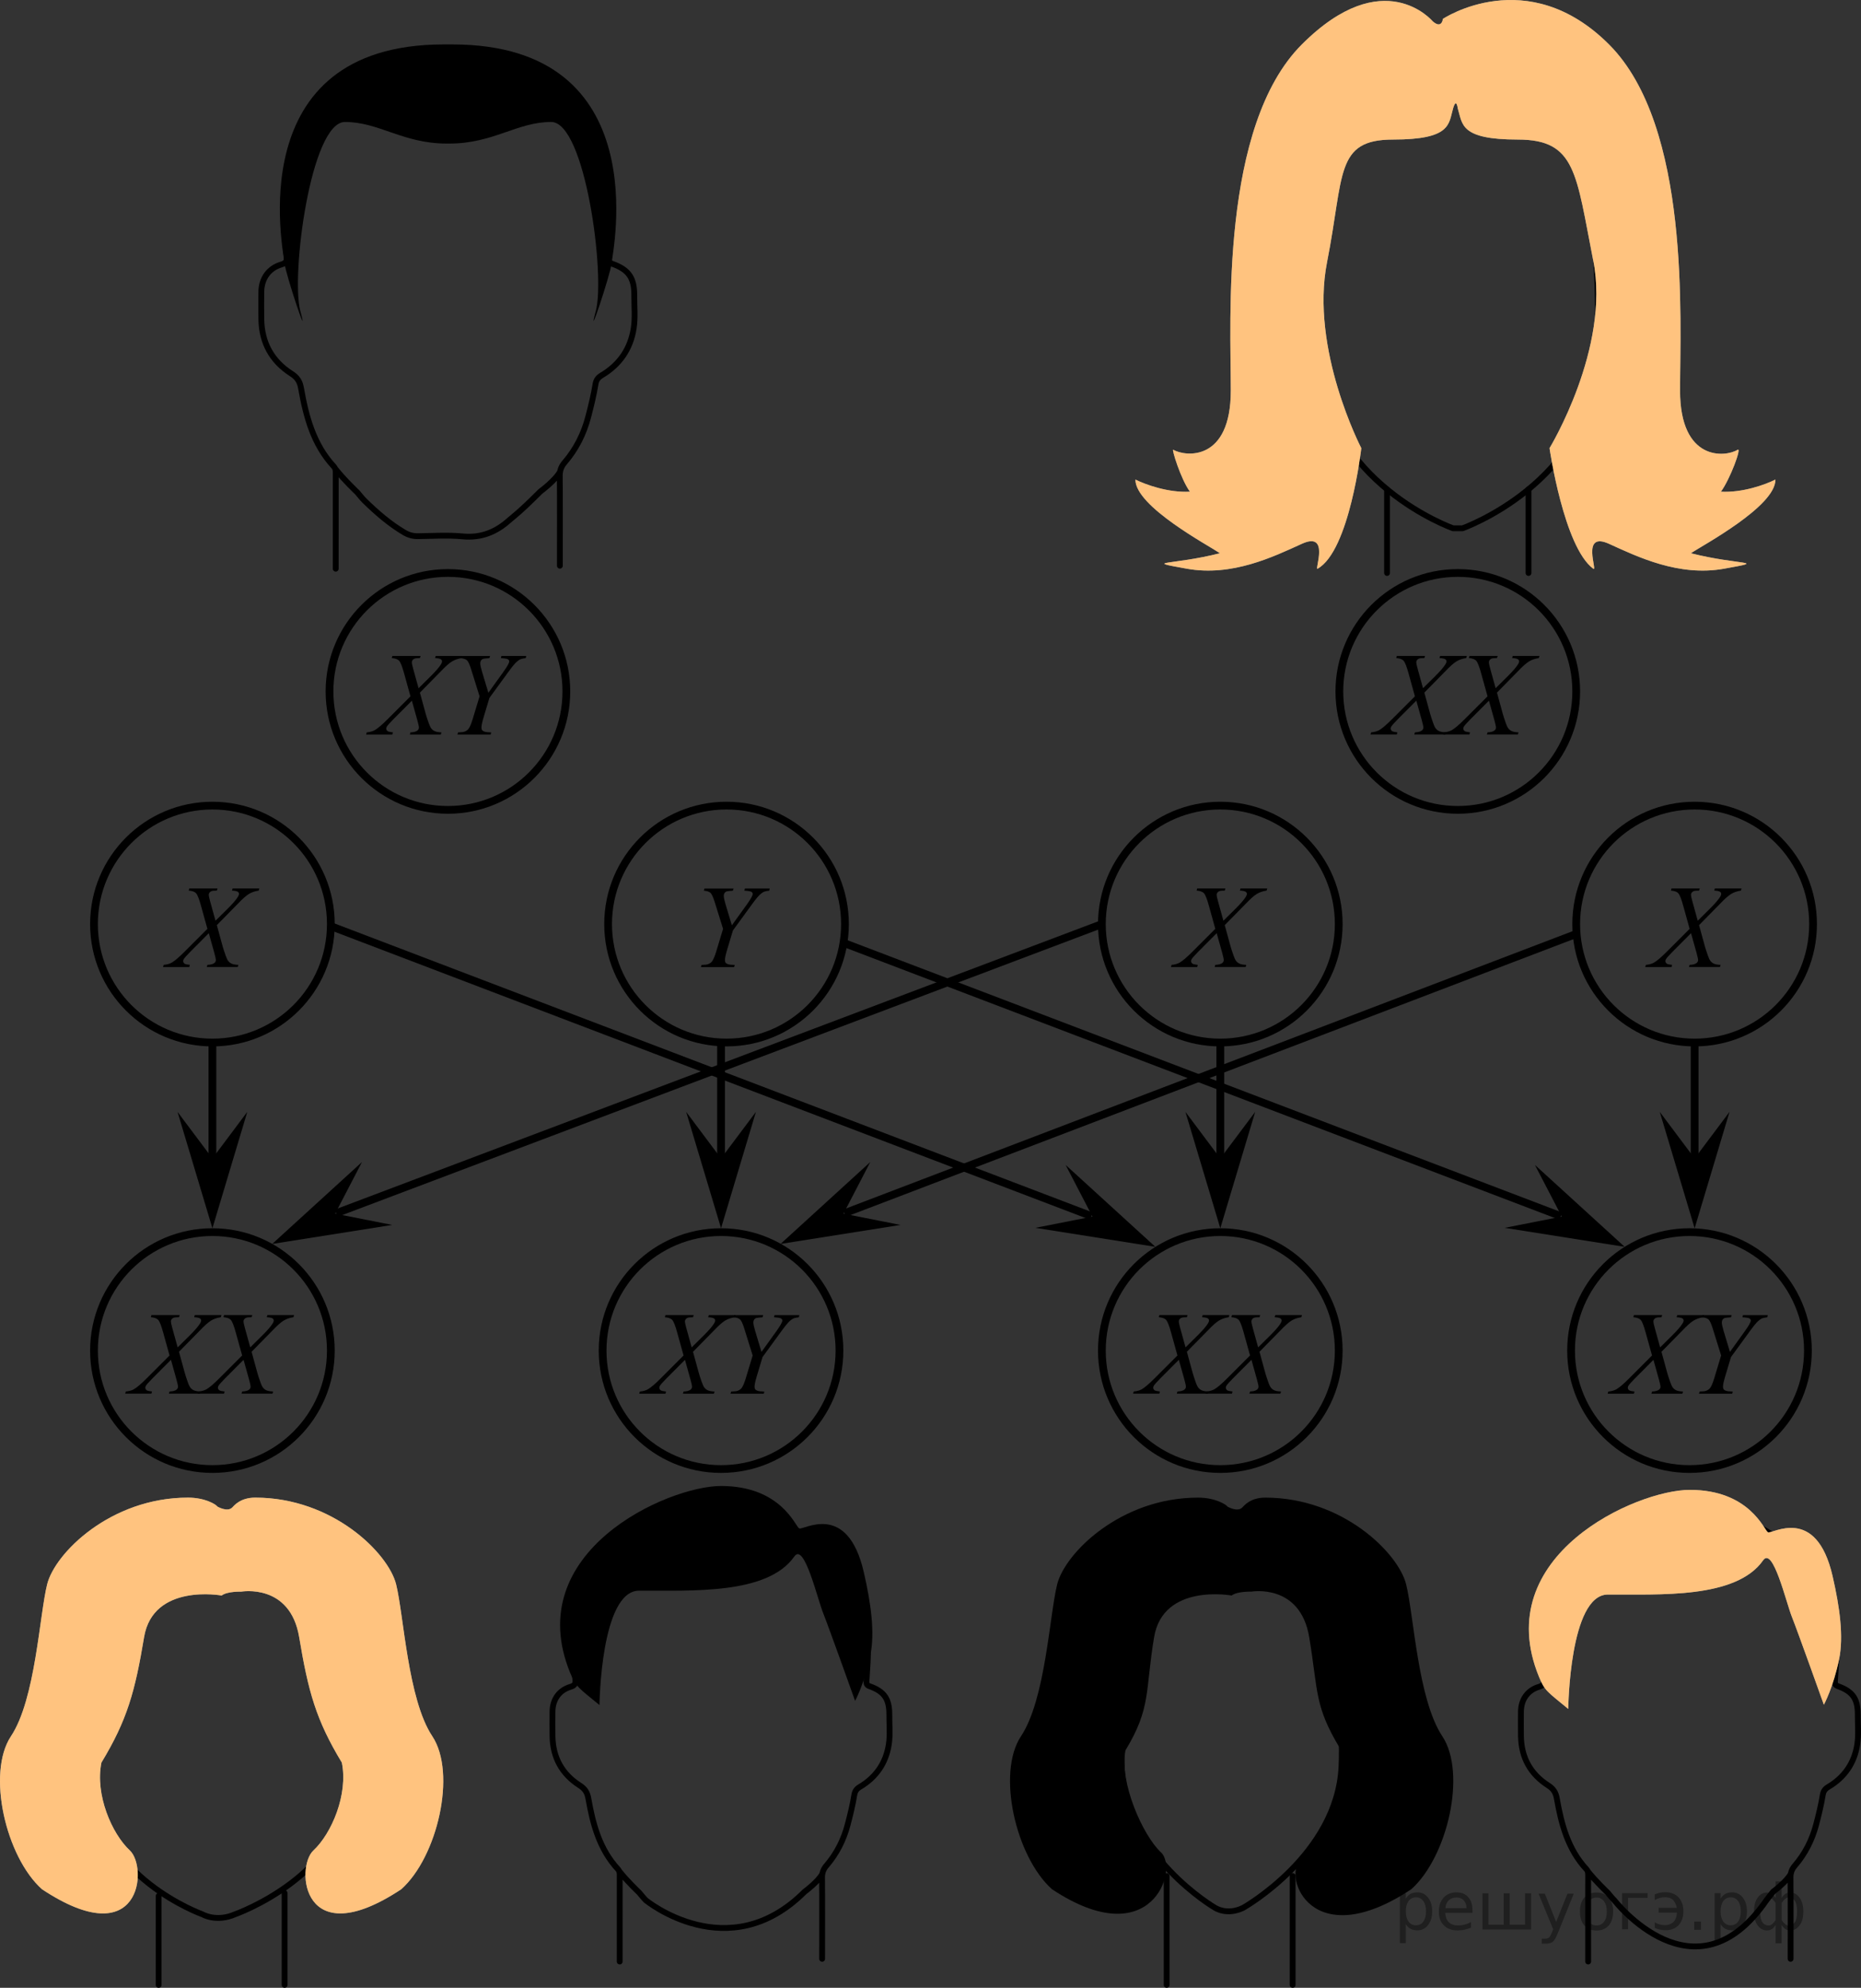
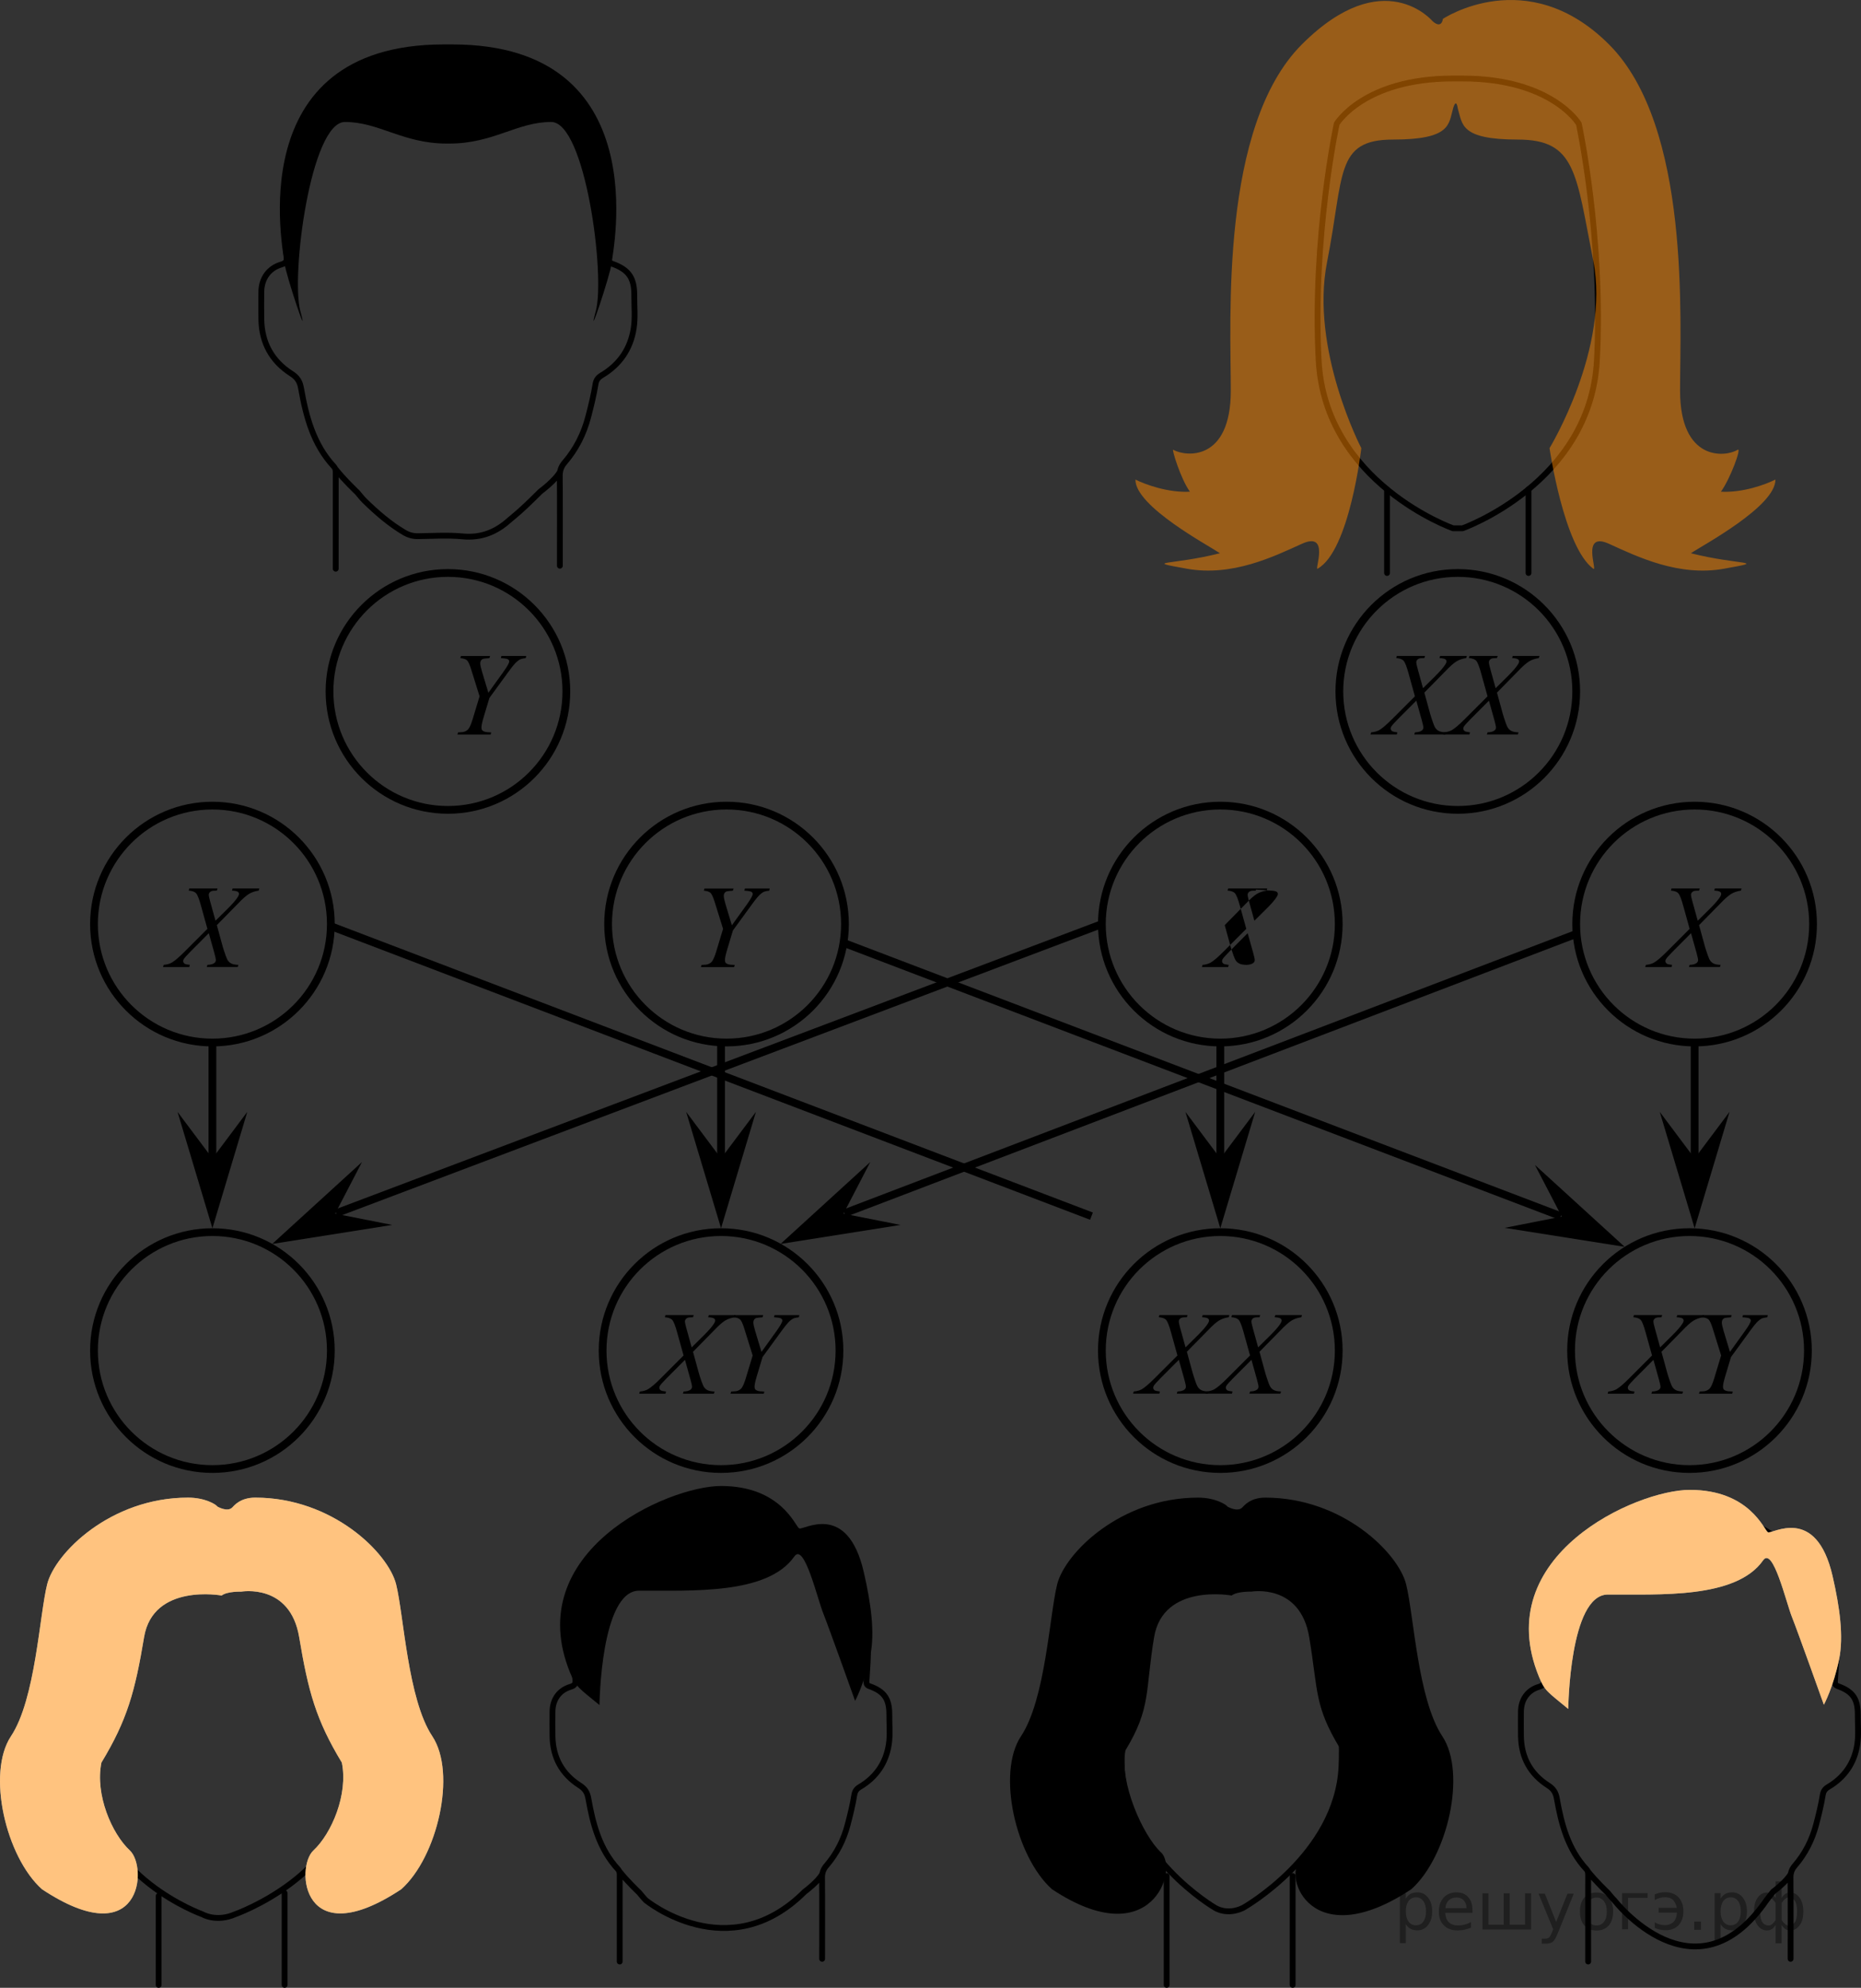
<svg xmlns="http://www.w3.org/2000/svg" xmlns:xlink="http://www.w3.org/1999/xlink" version="1.1" id="Слой_1" x="0px" y="0px" width="240.035px" height="256.33px" viewBox="-682.624 11.406 240.035 256.33" enable-background="new -682.624 11.406 240.035 256.33" xml:space="preserve">
  <rect x="-682.624" y="11.406" width="240.035" height="256.33" fill="#333333" stroke="none" />
  <g>
    <path fill-rule="evenodd" clip-rule="evenodd" fill="none" stroke="#000000" stroke-width="0.75" stroke-linecap="round" stroke-linejoin="round" stroke-miterlimit="10" d="   M-639.322,84.743c0.008-2.4,0.001-9.8,0.003-12.2 M-610.363,72.182c-0.556,1.122-2.554,2.595-2.554,2.595   c-1.287,1.27-2.4,2.378-3.62,3.37c-0.116,0.094-0.235,0.186-0.346,0.287c-1.72,1.566-3.653,2.371-6.064,2.142   c-1.908-0.182-3.847-0.054-5.771-0.027c-0.653,0.009-1.222-0.155-1.774-0.483c-1.884-1.119-3.525-2.541-5.085-4.062   c-0.354-0.346-0.655-0.748-0.955-1.095c0,0-1.724-1.628-2.88-3.098 M-610.423,72.831   c0.035,2.174,0.012,9.349,0.013,11.525 M-639.319,72.543c0.001-0.352,0.012-0.699-0.253-0.986   c-2.632-2.847-3.576-6.41-4.222-10.085c-0.147-0.84-0.47-1.388-1.23-1.872   c-2.538-1.617-3.846-3.99-3.893-7.021c-0.018-1.175-0.01-2.35-0.002-3.525   c0.013-1.714,0.948-3.062,2.585-3.54c0.693-0.203,0.739-0.544,0.67-1.147   c-0.692-6.068,0.488-11.657,4.467-16.439c4.029-4.841,9.213-7.337,15.543-7.519   c4.368-0.126,8.469,0.714,12.148,3.108c5.666,3.687,8.897,8.893,9.562,15.668c0.182,1.859-0.034,3.691-0.133,5.533   c-0.021,0.396,0.069,0.577,0.448,0.713c2.093,0.753,2.828,1.812,2.815,4.053c-0.008,1.424,0.144,2.86-0.075,4.269   c-0.411,2.648-1.816,4.673-4.119,6.047c-0.467,0.278-0.716,0.59-0.807,1.151   c-0.232,1.429-0.577,2.836-0.945,4.239c-0.576,2.192-1.573,4.157-3.047,5.869   c-0.456,0.529-0.628,1.078-0.616,1.771" />
  </g>
  <path fill-rule="evenodd" clip-rule="evenodd" d="M-624.644,29.918c5.643,0,8.71-2.783,13.112-2.783  c4.401,0,6.998,19.75,5.756,24.375s1.927-4.805,2.04-6.18c0.113-1.375,5.86-28.195-20.55-28.195h-1.09  c-26.41,0-20.663,26.82-20.55,28.195c0.113,1.375,3.282,10.805,2.04,6.18s1.355-24.375,5.756-24.375  c4.402,0,7.469,2.783,13.112,2.783H-624.644z" />
  <g>
    <g>
      <path fill-rule="evenodd" clip-rule="evenodd" fill="none" stroke="#000000" stroke-width="0.75" stroke-linecap="round" stroke-linejoin="round" stroke-miterlimit="10" d="    M-602.694,264.352c0.007-2.168,0.001-8.851,0.002-11.018 M-576.54,253.008c-0.502,1.014-2.307,2.345-2.307,2.345    c-9.826,9.826-20.465,1.106-20.465,1.106c-0.32-0.312-0.591-0.676-0.862-0.988c0,0-1.557-1.471-2.601-2.798     M-576.595,253.594c0.032,1.964,0.01,8.443,0.012,10.408 M-602.692,253.334c0.001-0.319,0.011-0.632-0.229-0.892    c-2.377-2.57-3.23-5.789-3.813-9.107c-0.133-0.759-0.424-1.253-1.111-1.69    c-2.292-1.461-3.473-3.604-3.516-6.342c-0.017-1.06-0.009-2.122-0.002-3.183    c0.012-1.548,0.856-2.765,2.335-3.197c0.626-0.183,0.667-0.491,0.605-1.035c-0.625-5.481,0.44-10.527,4.035-14.847    c3.639-4.372,8.32-6.625,14.037-6.79c3.945-0.114,7.648,0.644,10.971,2.807    c5.117,3.329,8.035,8.031,8.635,14.15c0.165,1.679-0.031,3.334-0.12,4.997    c-0.019,0.358,0.062,0.52,0.405,0.644c1.89,0.68,2.554,1.636,2.542,3.66    c-0.008,1.286,0.13,2.583-0.067,3.856c-0.372,2.393-1.64,4.221-3.72,5.462    c-0.422,0.251-0.646,0.532-0.729,1.038c-0.209,1.292-0.521,2.562-0.854,3.829c-0.52,1.98-1.42,3.754-2.752,5.301    c-0.411,0.477-0.567,0.974-0.556,1.599" />
    </g>
    <path fill-rule="evenodd" clip-rule="evenodd" d="M-605.302,231.278c0,0,0.156-14.719,5.094-14.75   c6.625-0.042,16.555,0.583,20.044-4.419c1.271-1.822,2.957,5.419,3.707,7.294s4.125,11.334,4.125,11.334   s1.237-2.281,1.97-5.897c0.585-2.886,0.099-6.581-0.845-10.687c-2.125-9.25-7.848-5.36-8.344-5.656   s-2.362-5.469-10.072-5.469c-6.891,0-25.866,8.469-19.459,24.094C-608.322,228.978-608.02,229.028-605.302,231.278z   " />
  </g>
  <path fill-rule="evenodd" clip-rule="evenodd" fill="none" stroke="#000000" stroke-width="0.75" stroke-linecap="round" stroke-linejoin="round" stroke-miterlimit="10" d="  M-493.984,21.529c11.5,0,15,5.833,15,5.833s3.167,14.666,2.333,30.5s-17.334,21.666-17.334,21.666h-1.224  c0,0-16.5-5.833-17.334-21.666s2.333-30.5,2.333-30.5s3.5-5.833,15-5.833H-493.984z" />
  <g>
    <path fill-rule="evenodd" clip-rule="evenodd" fill="none" stroke="#000000" stroke-width="0.75" stroke-linecap="round" stroke-linejoin="round" stroke-miterlimit="10" d="   M-522.256,257.411c0,0,12.133-6.836,12.66-18.199c0.528-11.364-3.92-21.243-3.92-21.243   s-2.216-4.186-9.498-4.186h-0.775c-7.283,0-9.499,4.186-9.499,4.186s-5.176,10.041-4.649,21.405   s12.013,18.037,12.013,18.037S-524.371,258.462-522.256,257.411z" />
    <path fill-rule="evenodd" clip-rule="evenodd" d="M-523.764,217.153c0,0-8.837-1.625-10.003,5.375s-0.357,9.083-3.69,14.583   c-0.836,4.119,2.251,11,4.583,13.167s-1.226,13.25-14.06,4.75c-4.667-4.167-7.167-14.963-4-19.731   s3.667-15.588,4.667-19.595s8.167-11.174,18.167-11.174c2.229,0,3.65,0.903,3.792,1.156c0,0,1.281,0.75,1.906,0.125   c0.236-0.236,1.031-1.281,2.975-1.281c10,0,17.167,7.167,18.167,11.174s1.5,14.826,4.667,19.595   s0.666,15.565-4,19.731c-12.834,8.5-16.627-1.616-14.293-3.783s5.933-10.265,5.097-14.384   c-3.333-5.5-2.803-7.333-3.97-14.333s-7.486-5.875-7.486-5.875S-523.032,216.59-523.764,217.153z" />
    <line fill-rule="evenodd" clip-rule="evenodd" fill="none" stroke="#000000" stroke-width="0.75" stroke-linecap="round" stroke-linejoin="round" stroke-miterlimit="10" x1="-515.898" y1="253.325" x2="-515.898" y2="267.361" />
    <line fill-rule="evenodd" clip-rule="evenodd" fill="none" stroke="#000000" stroke-width="0.75" stroke-linecap="round" stroke-linejoin="round" stroke-miterlimit="10" x1="-532.145" y1="253.325" x2="-532.145" y2="267.361" />
  </g>
  <line fill-rule="evenodd" clip-rule="evenodd" fill="none" stroke="#000000" stroke-width="0.75" stroke-linecap="round" stroke-linejoin="round" stroke-miterlimit="10" x1="-485.473" y1="74.504" x2="-485.473" y2="85.293" />
  <line fill-rule="evenodd" clip-rule="evenodd" fill="none" stroke="#000000" stroke-width="0.75" stroke-linecap="round" stroke-linejoin="round" stroke-miterlimit="10" x1="-503.72" y1="74.504" x2="-503.72" y2="85.293" />
-   <path fill-rule="evenodd" clip-rule="evenodd" fill="#FFFFFF" d="M-497.833,14.153c0,0-6.321-7.571-16.875,2.982  s-9.166,35.477-9.166,44.644s-5.824,8.54-7.427,7.625c-0.219-0.125,0.969,3.781,2.156,5.406  c-2.781,0.156-5.719-0.906-7.031-1.562c-0.031,3.469,9.438,8.5,10.906,9.5c-6.312,1.594-10.104,0.949-4.271,1.996  s11.167-1.547,14.834-3.214s1.594,3.456,2.027,3.214c4.134-2.307,5.64-15.547,5.64-15.547  s-6.64-12.748-4.417-23.998s1-15.795,8.5-15.795s7.171-1.986,7.75-4c0.429-1.492,0.612,0,0.612,0  c0.625,2,0.25,4,7.75,4s7.5,4.375,9.723,15.625s-5.64,24.168-5.64,24.168s1.833,12.734,5.64,15.547  c0.612,0.452-1.64-4.881,2.027-3.214s9.001,4.262,14.834,3.214s2.042-0.402-4.271-1.996  c1.469-1,10.938-6.031,10.906-9.5c-1.312,0.656-4.25,1.719-7.031,1.562c1.188-1.625,2.722-5.76,2.156-5.406  c-1.565,0.98-7.427,1.542-7.427-7.625s1.387-34.09-9.166-44.644s-21.424-3.294-21.424-3.294  S-496.641,15.199-497.833,14.153z" />
  <g>
    <g>
      <path fill-rule="evenodd" clip-rule="evenodd" fill="none" stroke="#000000" stroke-width="0.75" stroke-linecap="round" stroke-linejoin="round" stroke-miterlimit="10" d="    M-477.781,264.352c0.007-2.168,0.001-8.851,0.002-11.018 M-451.627,253.008c-0.502,1.014-2.307,2.345-2.307,2.345    c-0.369,0.443-0.454,0.605-0.837,1.071c-9.223,13.438-19.628,0.035-19.628,0.035    c-0.32-0.312-0.591-0.676-0.862-0.988c0,0-1.557-1.471-2.601-2.798 M-451.682,253.594    c0.032,1.964,0.01,8.443,0.012,10.408 M-477.778,253.334c0.001-0.319,0.011-0.632-0.229-0.892    c-2.377-2.57-3.23-5.789-3.813-9.107c-0.133-0.759-0.424-1.253-1.111-1.69    c-2.292-1.461-3.473-3.604-3.516-6.342c-0.017-1.06-0.009-2.122-0.002-3.183    c0.012-1.548,0.856-2.765,2.335-3.197c0.626-0.183,0.667-0.491,0.605-1.035c-0.625-5.481,0.44-10.527,4.035-14.847    c3.639-4.372,8.32-6.625,14.037-6.79c3.945-0.114,7.648,0.644,10.971,2.807    c5.117,3.329,8.035,8.031,8.635,14.15c0.165,1.679-0.031,3.334-0.12,4.997    c-0.019,0.358,0.062,0.52,0.405,0.644c1.89,0.68,2.554,1.636,2.542,3.66    c-0.008,1.286,0.13,2.583-0.067,3.856c-0.372,2.393-1.64,4.221-3.72,5.462    c-0.422,0.251-0.646,0.532-0.729,1.038c-0.209,1.292-0.521,2.562-0.854,3.829c-0.52,1.98-1.42,3.754-2.752,5.301    c-0.411,0.477-0.567,0.974-0.556,1.599" />
    </g>
    <path fill-rule="evenodd" clip-rule="evenodd" fill="#FFFFFF" d="M-480.348,231.778c0,0,0.156-14.719,5.094-14.75   c6.625-0.042,16.555,0.583,20.044-4.419c1.271-1.822,2.957,5.419,3.707,7.294s4.125,11.334,4.125,11.334   s1.237-2.281,1.97-5.897c0.585-2.886,0.099-6.581-0.845-10.687c-2.125-9.25-7.848-5.36-8.344-5.656   s-2.362-5.469-10.072-5.469c-6.891,0-25.866,8.469-19.459,24.094C-483.368,229.478-483.066,229.528-480.348,231.778z   " />
    <path opacity="0.5" fill-rule="evenodd" clip-rule="evenodd" fill="#FF8800" enable-background="new    " d="M-480.348,231.778   c0,0,0.156-14.719,5.094-14.75c6.625-0.042,16.555,0.583,20.044-4.419c1.271-1.822,2.957,5.419,3.707,7.294   s4.125,11.334,4.125,11.334s1.237-2.281,1.97-5.897c0.585-2.886,0.099-6.581-0.845-10.687   c-2.125-9.25-7.848-5.36-8.344-5.656s-2.362-5.469-10.072-5.469c-6.891,0-25.866,8.469-19.459,24.094   C-483.368,229.478-483.066,229.528-480.348,231.778z" />
  </g>
  <path opacity="0.5" fill-rule="evenodd" clip-rule="evenodd" fill="#FF8800" enable-background="new    " d="M-497.833,14.153  c0,0-6.321-7.571-16.875,2.982s-9.166,35.477-9.166,44.644s-5.824,8.54-7.427,7.625  c-0.219-0.125,0.969,3.781,2.156,5.406c-2.781,0.156-5.719-0.906-7.031-1.562c-0.031,3.469,9.438,8.5,10.906,9.5  c-6.312,1.594-10.104,0.949-4.271,1.996s11.167-1.547,14.834-3.214s1.594,3.456,2.027,3.214  c4.134-2.307,5.64-15.547,5.64-15.547s-6.64-12.748-4.417-23.998s1-15.795,8.5-15.795s7.171-1.986,7.75-4  c0.429-1.492,0.612,0,0.612,0c0.625,2,0.25,4,7.75,4s7.5,4.375,9.723,15.625s-5.64,24.168-5.64,24.168  s1.833,12.734,5.64,15.547c0.612,0.452-1.64-4.881,2.027-3.214s9.001,4.262,14.834,3.214  s2.042-0.402-4.271-1.996c1.469-1,10.938-6.031,10.906-9.5c-1.312,0.656-4.25,1.719-7.031,1.562  c1.188-1.625,2.722-5.76,2.156-5.406c-1.565,0.98-7.427,1.542-7.427-7.625s1.387-34.09-9.166-44.644  s-21.424-3.294-21.424-3.294S-496.641,15.199-497.833,14.153z" />
  <g>
    <path fill-rule="evenodd" clip-rule="evenodd" fill="none" stroke="#000000" stroke-width="0.75" stroke-linecap="round" stroke-linejoin="round" stroke-miterlimit="10" d="   M-652.292,258.252c0,0,14.056-4.942,14.667-16.558c0.611-11.616-4.542-21.714-4.542-21.714   s-2.567-4.279-11.004-4.279h-0.897c-8.437,0-11.004,4.279-11.004,4.279s-5.997,10.264-5.386,21.88   c0.611,11.615,13.916,16.392,13.916,16.392S-654.742,259.328-652.292,258.252z" />
    <line fill-rule="evenodd" clip-rule="evenodd" fill="none" stroke="#000000" stroke-width="0.75" stroke-linecap="round" stroke-linejoin="round" stroke-miterlimit="10" x1="-645.915" y1="255.521" x2="-645.915" y2="267.361" />
    <line fill-rule="evenodd" clip-rule="evenodd" fill="none" stroke="#000000" stroke-width="0.75" stroke-linecap="round" stroke-linejoin="round" stroke-miterlimit="10" x1="-662.162" y1="255.891" x2="-662.162" y2="267.361" />
    <path fill-rule="evenodd" clip-rule="evenodd" fill="#FFFFFF" d="M-654.038,217.153c0,0-8.837-1.625-10.003,5.375   s-2.167,10.667-5.5,16.167c-0.836,4.119,1.334,9.166,3.667,11.333s1.5,13.5-11.334,5c-4.667-4.167-7.167-14.963-4-19.731   s3.667-15.588,4.667-19.595s8.167-11.174,18.167-11.174c2.229,0,3.65,0.903,3.792,1.156c0,0,1.281,0.75,1.906,0.125   c0.236-0.236,1.031-1.281,2.975-1.281c10,0,17.167,7.167,18.167,11.174s1.5,14.826,4.667,19.595   s0.666,15.565-4,19.731c-12.834,8.5-13.666-2.833-11.334-5s4.503-7.214,3.667-11.333c-3.333-5.5-4.333-9.167-5.5-16.167   s-7.486-5.875-7.486-5.875S-653.306,216.59-654.038,217.153z" />
    <path opacity="0.5" fill-rule="evenodd" clip-rule="evenodd" fill="#FF8800" enable-background="new    " d="M-654.038,217.153   c0,0-8.837-1.625-10.003,5.375s-2.167,10.667-5.5,16.167c-0.836,4.119,1.334,9.166,3.667,11.333s1.5,13.5-11.334,5   c-4.667-4.167-7.167-14.963-4-19.731s3.667-15.588,4.667-19.595s8.167-11.174,18.167-11.174   c2.229,0,3.65,0.903,3.792,1.156c0,0,1.281,0.75,1.906,0.125c0.236-0.236,1.031-1.281,2.975-1.281   c10,0,17.167,7.167,18.167,11.174s1.5,14.826,4.667,19.595s0.666,15.565-4,19.731c-12.834,8.5-13.666-2.833-11.334-5   s4.503-7.214,3.667-11.333c-3.333-5.5-4.333-9.167-5.5-16.167s-7.486-5.875-7.486-5.875S-653.306,216.59-654.038,217.153   z" />
  </g>
  <g>
    <g>
      <defs>
        <polygon id="SVGID_1_" points="-508.58,108.913 -480.613,108.913 -480.613,92.221 -508.58,92.221 -508.58,108.913         " />
      </defs>
      <clipPath id="SVGID_2_">
        <use xlink:href="#SVGID_1_" overflow="visible" />
      </clipPath>
      <g clip-path="url(#SVGID_2_)">
        <path d="M-496.873,95.99h3.447l-0.083,0.276c-0.486,0.07-0.91,0.216-1.273,0.438     c-0.363,0.222-0.857,0.664-1.483,1.326l-2.644,2.689l0.743,2.712c0.07,0.259,0.2,0.66,0.391,1.203     c0.12,0.349,0.24,0.595,0.361,0.739c0.12,0.144,0.272,0.256,0.454,0.333s0.46,0.123,0.83,0.138     l-0.083,0.276h-3.996l0.083-0.276c0.41-0.015,0.706-0.092,0.886-0.231c0.135-0.1,0.203-0.23,0.203-0.389     c0-0.14-0.065-0.445-0.195-0.919l-0.713-2.548l-2.389,2.398c-0.465,0.474-0.743,0.784-0.834,0.934     c-0.055,0.09-0.083,0.178-0.083,0.262c0,0.149,0.075,0.272,0.225,0.366c0.07,0.04,0.283,0.082,0.639,0.127     l-0.075,0.276h-3.387l0.083-0.276c0.426-0.04,0.773-0.137,1.044-0.291c0.396-0.234,0.941-0.7,1.637-1.397     l2.959-2.958l-0.811-2.922c-0.245-0.896-0.459-1.447-0.642-1.654c-0.183-0.207-0.502-0.325-0.958-0.355     l0.075-0.276h3.643l-0.09,0.276c-0.336,0-0.562,0.021-0.68,0.064c-0.118,0.043-0.207,0.107-0.27,0.194     c-0.063,0.088-0.094,0.185-0.094,0.296c0,0.119,0.06,0.398,0.181,0.836l0.691,2.496l1.6-1.584     c0.631-0.628,1.064-1.133,1.299-1.517c0.085-0.135,0.128-0.254,0.128-0.359c0-0.114-0.048-0.204-0.143-0.269     c-0.135-0.09-0.388-0.142-0.758-0.157L-496.873,95.99z" />
        <path d="M-487.507,95.99h3.447l-0.083,0.276c-0.486,0.07-0.91,0.216-1.273,0.438     c-0.363,0.222-0.857,0.664-1.483,1.326l-2.644,2.689l0.743,2.712c0.07,0.259,0.2,0.66,0.391,1.203     c0.12,0.349,0.24,0.595,0.361,0.739c0.12,0.144,0.272,0.256,0.454,0.333s0.46,0.123,0.83,0.138     l-0.083,0.276h-3.996l0.083-0.276c0.41-0.015,0.706-0.092,0.886-0.231c0.135-0.1,0.203-0.23,0.203-0.389     c0-0.14-0.065-0.445-0.195-0.919l-0.713-2.548l-2.389,2.398c-0.465,0.474-0.743,0.784-0.834,0.934     c-0.055,0.09-0.083,0.178-0.083,0.262c0,0.149,0.075,0.272,0.225,0.366c0.07,0.04,0.283,0.082,0.639,0.127     l-0.075,0.276h-3.387l0.083-0.276c0.426-0.04,0.773-0.137,1.044-0.291c0.396-0.234,0.941-0.7,1.637-1.397     l2.959-2.958l-0.811-2.922c-0.245-0.896-0.459-1.447-0.642-1.654c-0.183-0.207-0.502-0.325-0.958-0.355     l0.075-0.276h3.643l-0.09,0.276c-0.336,0-0.562,0.021-0.68,0.064c-0.118,0.043-0.207,0.107-0.27,0.194     c-0.063,0.088-0.094,0.185-0.094,0.296c0,0.119,0.06,0.398,0.181,0.836l0.691,2.496l1.6-1.584     c0.631-0.628,1.064-1.133,1.299-1.517c0.085-0.135,0.128-0.254,0.128-0.359c0-0.114-0.048-0.204-0.143-0.269     c-0.135-0.09-0.388-0.142-0.758-0.157L-487.507,95.99z" />
      </g>
    </g>
    <circle fill="none" stroke="#000000" stroke-miterlimit="10" cx="-494.596" cy="100.567" r="15.275" />
  </g>
  <g>
    <g>
      <defs>
        <polygon id="SVGID_3_" points="-539.21,193.913 -511.243,193.913 -511.243,177.221 -539.21,177.221      -539.21,193.913    " />
      </defs>
      <clipPath id="SVGID_4_">
        <use xlink:href="#SVGID_3_" overflow="visible" />
      </clipPath>
      <g clip-path="url(#SVGID_4_)">
        <path d="M-527.503,180.99h3.447l-0.083,0.276c-0.486,0.07-0.91,0.216-1.273,0.438     c-0.363,0.222-0.857,0.664-1.483,1.326l-2.644,2.689l0.743,2.712c0.07,0.259,0.2,0.66,0.391,1.203     c0.12,0.349,0.24,0.595,0.361,0.739c0.12,0.144,0.272,0.256,0.454,0.333s0.46,0.123,0.83,0.138     l-0.083,0.276h-3.996l0.083-0.276c0.41-0.015,0.706-0.092,0.886-0.231c0.135-0.1,0.203-0.23,0.203-0.389     c0-0.14-0.065-0.445-0.195-0.919l-0.713-2.548l-2.389,2.398c-0.465,0.474-0.743,0.784-0.834,0.934     c-0.055,0.09-0.083,0.178-0.083,0.262c0,0.149,0.075,0.272,0.225,0.366c0.07,0.04,0.283,0.082,0.639,0.127     l-0.075,0.276h-3.387l0.083-0.276c0.426-0.04,0.773-0.137,1.044-0.291c0.396-0.234,0.941-0.7,1.637-1.397     l2.959-2.958l-0.811-2.922c-0.245-0.896-0.459-1.447-0.642-1.654c-0.183-0.207-0.502-0.325-0.958-0.355     l0.075-0.276h3.643l-0.09,0.276c-0.336,0-0.562,0.021-0.68,0.064c-0.118,0.043-0.207,0.107-0.27,0.194     c-0.063,0.088-0.094,0.185-0.094,0.296c0,0.119,0.06,0.398,0.181,0.836l0.691,2.496l1.6-1.584     c0.631-0.628,1.064-1.133,1.299-1.517c0.085-0.135,0.128-0.254,0.128-0.359c0-0.114-0.048-0.204-0.143-0.269     c-0.135-0.09-0.388-0.142-0.758-0.157L-527.503,180.99z" />
        <path d="M-518.138,180.99h3.447l-0.083,0.276c-0.486,0.07-0.91,0.216-1.273,0.438     c-0.363,0.222-0.857,0.664-1.483,1.326l-2.644,2.689l0.743,2.712c0.07,0.259,0.2,0.66,0.391,1.203     c0.12,0.349,0.24,0.595,0.361,0.739c0.12,0.144,0.272,0.256,0.454,0.333s0.46,0.123,0.83,0.138     l-0.083,0.276h-3.996l0.083-0.276c0.41-0.015,0.706-0.092,0.886-0.231c0.135-0.1,0.203-0.23,0.203-0.389     c0-0.14-0.065-0.445-0.195-0.919l-0.713-2.548l-2.389,2.398c-0.465,0.474-0.743,0.784-0.834,0.934     c-0.055,0.09-0.083,0.178-0.083,0.262c0,0.149,0.075,0.272,0.225,0.366c0.07,0.04,0.283,0.082,0.639,0.127     l-0.075,0.276h-3.387l0.083-0.276c0.426-0.04,0.773-0.137,1.044-0.291c0.396-0.234,0.941-0.7,1.637-1.397     l2.959-2.958l-0.811-2.922c-0.245-0.896-0.459-1.447-0.642-1.654c-0.183-0.207-0.502-0.325-0.958-0.355     l0.075-0.276h3.643l-0.09,0.276c-0.336,0-0.562,0.021-0.68,0.064c-0.118,0.043-0.207,0.107-0.27,0.194     c-0.063,0.088-0.094,0.185-0.094,0.296c0,0.119,0.06,0.398,0.181,0.836l0.691,2.496l1.6-1.584     c0.631-0.628,1.064-1.133,1.299-1.517c0.085-0.135,0.128-0.254,0.128-0.359c0-0.114-0.048-0.204-0.143-0.269     c-0.135-0.09-0.388-0.142-0.758-0.157L-518.138,180.99z" />
      </g>
    </g>
    <circle fill="none" stroke="#000000" stroke-miterlimit="10" cx="-525.227" cy="185.567" r="15.275" />
  </g>
  <g>
    <g>
      <defs>
-         <polygon id="SVGID_5_" points="-669.21,193.913 -641.243,193.913 -641.243,177.221 -669.21,177.221      -669.21,193.913    " />
-       </defs>
+         </defs>
      <clipPath id="SVGID_6_">
        <use xlink:href="#SVGID_5_" overflow="visible" />
      </clipPath>
      <g clip-path="url(#SVGID_6_)">
        <path d="M-657.503,180.99h3.447l-0.083,0.276c-0.486,0.07-0.91,0.216-1.273,0.438     c-0.363,0.222-0.857,0.664-1.483,1.326l-2.644,2.689l0.743,2.712c0.07,0.259,0.2,0.66,0.391,1.203     c0.12,0.349,0.24,0.595,0.361,0.739c0.12,0.144,0.272,0.256,0.454,0.333s0.46,0.123,0.83,0.138     l-0.083,0.276h-3.996l0.083-0.276c0.41-0.015,0.706-0.092,0.886-0.231c0.135-0.1,0.203-0.23,0.203-0.389     c0-0.14-0.065-0.445-0.195-0.919l-0.713-2.548l-2.389,2.398c-0.465,0.474-0.743,0.784-0.834,0.934     c-0.055,0.09-0.083,0.178-0.083,0.262c0,0.149,0.075,0.272,0.225,0.366c0.07,0.04,0.283,0.082,0.639,0.127     l-0.075,0.276h-3.387l0.083-0.276c0.426-0.04,0.773-0.137,1.044-0.291c0.396-0.234,0.941-0.7,1.637-1.397     l2.959-2.958l-0.811-2.922c-0.245-0.896-0.459-1.447-0.642-1.654c-0.183-0.207-0.502-0.325-0.958-0.355     l0.075-0.276h3.643l-0.09,0.276c-0.336,0-0.562,0.021-0.68,0.064c-0.118,0.043-0.207,0.107-0.27,0.194     c-0.063,0.088-0.094,0.185-0.094,0.296c0,0.119,0.06,0.398,0.181,0.836l0.691,2.496l1.6-1.584     c0.631-0.628,1.064-1.133,1.299-1.517c0.085-0.135,0.128-0.254,0.128-0.359c0-0.114-0.048-0.204-0.143-0.269     c-0.135-0.09-0.388-0.142-0.758-0.157L-657.503,180.99z" />
        <path d="M-648.138,180.99h3.447l-0.083,0.276c-0.486,0.07-0.91,0.216-1.273,0.438     c-0.363,0.222-0.857,0.664-1.483,1.326l-2.644,2.689l0.743,2.712c0.07,0.259,0.2,0.66,0.391,1.203     c0.12,0.349,0.24,0.595,0.361,0.739c0.12,0.144,0.272,0.256,0.454,0.333s0.46,0.123,0.83,0.138     l-0.083,0.276h-3.996l0.083-0.276c0.41-0.015,0.706-0.092,0.886-0.231c0.135-0.1,0.203-0.23,0.203-0.389     c0-0.14-0.065-0.445-0.195-0.919l-0.713-2.548l-2.389,2.398c-0.465,0.474-0.743,0.784-0.834,0.934     c-0.055,0.09-0.083,0.178-0.083,0.262c0,0.149,0.075,0.272,0.225,0.366c0.07,0.04,0.283,0.082,0.639,0.127     l-0.075,0.276h-3.387l0.083-0.276c0.426-0.04,0.773-0.137,1.044-0.291c0.396-0.234,0.941-0.7,1.637-1.397     l2.959-2.958l-0.811-2.922c-0.245-0.896-0.459-1.447-0.642-1.654c-0.183-0.207-0.502-0.325-0.958-0.355     l0.075-0.276h3.643l-0.09,0.276c-0.336,0-0.562,0.021-0.68,0.064c-0.118,0.043-0.207,0.107-0.27,0.194     c-0.063,0.088-0.094,0.185-0.094,0.296c0,0.119,0.06,0.398,0.181,0.836l0.691,2.496l1.6-1.584     c0.631-0.628,1.064-1.133,1.299-1.517c0.085-0.135,0.128-0.254,0.128-0.359c0-0.114-0.048-0.204-0.143-0.269     c-0.135-0.09-0.388-0.142-0.758-0.157L-648.138,180.99z" />
      </g>
    </g>
    <circle fill="none" stroke="#000000" stroke-miterlimit="10" cx="-655.227" cy="185.567" r="15.275" />
  </g>
  <g>
    <g>
      <defs>
        <polygon id="SVGID_7_" points="-638.133,108.913 -611.565,108.913 -611.565,92.221 -638.133,92.221 -638.133,108.913         " />
      </defs>
      <clipPath id="SVGID_8_">
        <use xlink:href="#SVGID_7_" overflow="visible" />
      </clipPath>
      <g clip-path="url(#SVGID_8_)">
-         <path d="M-626.428,95.996h3.447l-0.083,0.276c-0.486,0.069-0.91,0.216-1.273,0.436     c-0.363,0.222-0.857,0.664-1.483,1.326l-2.644,2.69l0.743,2.712c0.07,0.259,0.2,0.659,0.391,1.202     c0.12,0.349,0.24,0.596,0.361,0.74c0.12,0.144,0.272,0.255,0.454,0.332s0.46,0.123,0.83,0.139     l-0.083,0.276h-3.996l0.083-0.276c0.41-0.016,0.706-0.093,0.886-0.231c0.135-0.1,0.203-0.23,0.203-0.389     c0-0.14-0.065-0.446-0.195-0.919l-0.713-2.548l-2.389,2.398c-0.465,0.473-0.743,0.784-0.834,0.934     c-0.055,0.09-0.083,0.177-0.083,0.262c0,0.149,0.075,0.272,0.225,0.366c0.07,0.04,0.283,0.082,0.639,0.127     l-0.075,0.276h-3.387l0.083-0.276c0.426-0.04,0.773-0.138,1.044-0.292c0.396-0.233,0.941-0.699,1.637-1.397     l2.959-2.959l-0.811-2.921c-0.245-0.896-0.459-1.448-0.642-1.655c-0.183-0.206-0.502-0.324-0.958-0.354     l0.075-0.276h3.643l-0.09,0.276c-0.336,0-0.562,0.021-0.68,0.064s-0.207,0.107-0.27,0.194     c-0.063,0.087-0.094,0.185-0.094,0.295c0,0.119,0.06,0.398,0.181,0.837l0.691,2.495l1.6-1.584     c0.631-0.627,1.064-1.133,1.299-1.517c0.085-0.134,0.128-0.254,0.128-0.358c0-0.114-0.048-0.204-0.143-0.269     c-0.135-0.09-0.388-0.143-0.758-0.157L-626.428,95.996z" />
        <path d="M-619.632,100.74l1.938-2.697c0.5-0.702,0.751-1.15,0.751-1.345c0-0.109-0.054-0.2-0.162-0.273     c-0.107-0.072-0.414-0.123-0.92-0.153l0.075-0.276h3.2l-0.06,0.276c-0.31,0.04-0.523,0.082-0.639,0.127     c-0.18,0.074-0.358,0.191-0.533,0.352c-0.235,0.209-0.576,0.62-1.022,1.232l-2.494,3.422l-0.751,2.503     c-0.185,0.627-0.278,1.06-0.278,1.3c0,0.154,0.029,0.272,0.086,0.351c0.058,0.08,0.159,0.144,0.304,0.194     c0.19,0.06,0.48,0.093,0.871,0.098l-0.075,0.276h-4.289l0.09-0.276c0.425-0.01,0.709-0.045,0.849-0.104     c0.225-0.09,0.393-0.21,0.503-0.359c0.17-0.229,0.345-0.64,0.525-1.232l0.894-2.958l-1.089-3.497     c-0.195-0.617-0.374-1.001-0.537-1.15c-0.163-0.149-0.447-0.241-0.853-0.276l0.075-0.276h3.763l-0.09,0.276     c-0.471,0.035-0.738,0.065-0.804,0.09c-0.11,0.034-0.2,0.104-0.27,0.209     c-0.07,0.104-0.105,0.227-0.105,0.366c0,0.204,0.073,0.553,0.218,1.046L-619.632,100.74z" />
      </g>
    </g>
    <circle fill="none" stroke="#000000" stroke-miterlimit="10" cx="-624.849" cy="100.567" r="15.275" />
  </g>
  <g>
    <g>
      <defs>
        <polygon id="SVGID_9_" points="-602.907,193.913 -576.339,193.913 -576.339,177.221 -602.907,177.221      -602.907,193.913    " />
      </defs>
      <clipPath id="SVGID_10_">
        <use xlink:href="#SVGID_9_" overflow="visible" />
      </clipPath>
      <g clip-path="url(#SVGID_10_)">
        <path d="M-591.203,180.996h3.447l-0.083,0.276c-0.486,0.069-0.91,0.216-1.273,0.436     c-0.363,0.222-0.857,0.664-1.483,1.326l-2.644,2.69l0.743,2.712c0.07,0.259,0.2,0.659,0.391,1.202     c0.12,0.349,0.24,0.596,0.361,0.74c0.12,0.144,0.272,0.255,0.454,0.332s0.46,0.123,0.83,0.139     l-0.083,0.276h-3.996l0.083-0.276c0.41-0.016,0.706-0.093,0.886-0.231c0.135-0.1,0.203-0.23,0.203-0.389     c0-0.14-0.065-0.446-0.195-0.919l-0.713-2.548l-2.389,2.398c-0.465,0.473-0.743,0.784-0.834,0.934     c-0.055,0.09-0.083,0.177-0.083,0.262c0,0.149,0.075,0.272,0.225,0.366c0.07,0.04,0.283,0.082,0.639,0.127     l-0.075,0.276h-3.387l0.083-0.276c0.426-0.04,0.773-0.138,1.044-0.292c0.396-0.233,0.941-0.699,1.637-1.397     l2.959-2.959l-0.811-2.921c-0.245-0.896-0.459-1.448-0.642-1.655c-0.183-0.206-0.502-0.324-0.958-0.354     l0.075-0.276h3.643l-0.09,0.276c-0.336,0-0.562,0.021-0.68,0.064s-0.207,0.107-0.27,0.194     c-0.063,0.087-0.094,0.185-0.094,0.295c0,0.119,0.06,0.398,0.181,0.837l0.691,2.495l1.6-1.584     c0.631-0.627,1.064-1.133,1.299-1.517c0.085-0.134,0.128-0.254,0.128-0.358c0-0.114-0.048-0.204-0.143-0.269     c-0.135-0.09-0.388-0.143-0.758-0.157L-591.203,180.996z" />
        <path d="M-584.406,185.74l1.938-2.697c0.5-0.702,0.751-1.15,0.751-1.345c0-0.109-0.054-0.2-0.162-0.273     c-0.107-0.072-0.414-0.123-0.92-0.153l0.075-0.276h3.2l-0.06,0.276c-0.31,0.04-0.523,0.082-0.639,0.127     c-0.18,0.074-0.358,0.191-0.533,0.352c-0.235,0.209-0.576,0.62-1.022,1.232l-2.494,3.422l-0.751,2.503     c-0.185,0.627-0.278,1.06-0.278,1.3c0,0.154,0.029,0.272,0.086,0.351c0.058,0.08,0.159,0.144,0.304,0.194     c0.19,0.06,0.48,0.093,0.871,0.098l-0.075,0.276h-4.289l0.09-0.276c0.425-0.01,0.709-0.045,0.849-0.104     c0.225-0.09,0.393-0.21,0.503-0.359c0.17-0.229,0.345-0.64,0.525-1.232l0.894-2.958l-1.089-3.497     c-0.195-0.617-0.374-1.001-0.537-1.15c-0.163-0.149-0.447-0.241-0.853-0.276l0.075-0.276h3.763l-0.09,0.276     c-0.471,0.035-0.738,0.065-0.804,0.09c-0.11,0.034-0.2,0.104-0.27,0.209     c-0.07,0.104-0.105,0.227-0.105,0.366c0,0.204,0.073,0.553,0.218,1.046L-584.406,185.74z" />
      </g>
    </g>
    <circle fill="none" stroke="#000000" stroke-miterlimit="10" cx="-589.623" cy="185.567" r="15.275" />
  </g>
  <g>
    <g>
      <defs>
        <polygon id="SVGID_11_" points="-477.994,193.913 -451.426,193.913 -451.426,177.221 -477.994,177.221      -477.994,193.913    " />
      </defs>
      <clipPath id="SVGID_12_">
        <use xlink:href="#SVGID_11_" overflow="visible" />
      </clipPath>
      <g clip-path="url(#SVGID_12_)">
        <path d="M-466.289,180.996h3.447l-0.083,0.276c-0.486,0.069-0.91,0.216-1.273,0.436     c-0.363,0.222-0.857,0.664-1.483,1.326l-2.644,2.69l0.743,2.712c0.07,0.259,0.2,0.659,0.391,1.202     c0.12,0.349,0.24,0.596,0.361,0.74c0.12,0.144,0.272,0.255,0.454,0.332s0.46,0.123,0.83,0.139     l-0.083,0.276h-3.996l0.083-0.276c0.41-0.016,0.706-0.093,0.886-0.231c0.135-0.1,0.203-0.23,0.203-0.389     c0-0.14-0.065-0.446-0.195-0.919l-0.713-2.548l-2.389,2.398c-0.465,0.473-0.743,0.784-0.834,0.934     c-0.055,0.09-0.083,0.177-0.083,0.262c0,0.149,0.075,0.272,0.225,0.366c0.07,0.04,0.283,0.082,0.639,0.127     l-0.075,0.276h-3.387l0.083-0.276c0.426-0.04,0.773-0.138,1.044-0.292c0.396-0.233,0.941-0.699,1.637-1.397     l2.959-2.959l-0.811-2.921c-0.245-0.896-0.459-1.448-0.642-1.655c-0.183-0.206-0.502-0.324-0.958-0.354     l0.075-0.276h3.643l-0.09,0.276c-0.336,0-0.562,0.021-0.68,0.064s-0.207,0.107-0.27,0.194     c-0.063,0.087-0.094,0.185-0.094,0.295c0,0.119,0.06,0.398,0.181,0.837l0.691,2.495l1.6-1.584     c0.631-0.627,1.064-1.133,1.299-1.517c0.085-0.134,0.128-0.254,0.128-0.358c0-0.114-0.048-0.204-0.143-0.269     c-0.135-0.09-0.388-0.143-0.758-0.157L-466.289,180.996z" />
        <path d="M-459.493,185.74l1.938-2.697c0.5-0.702,0.751-1.15,0.751-1.345c0-0.109-0.054-0.2-0.162-0.273     c-0.107-0.072-0.414-0.123-0.92-0.153l0.075-0.276h3.2l-0.06,0.276c-0.31,0.04-0.523,0.082-0.639,0.127     c-0.18,0.074-0.358,0.191-0.533,0.352c-0.235,0.209-0.576,0.62-1.022,1.232l-2.494,3.422l-0.751,2.503     c-0.185,0.627-0.278,1.06-0.278,1.3c0,0.154,0.029,0.272,0.086,0.351c0.058,0.08,0.159,0.144,0.304,0.194     c0.19,0.06,0.48,0.093,0.871,0.098l-0.075,0.276h-4.289l0.09-0.276c0.425-0.01,0.709-0.045,0.849-0.104     c0.225-0.09,0.393-0.21,0.503-0.359c0.17-0.229,0.345-0.64,0.525-1.232l0.894-2.958l-1.089-3.497     c-0.195-0.617-0.374-1.001-0.537-1.15c-0.163-0.149-0.447-0.241-0.853-0.276l0.075-0.276h3.763l-0.09,0.276     c-0.471,0.035-0.738,0.065-0.804,0.09c-0.11,0.034-0.2,0.104-0.27,0.209     c-0.07,0.104-0.105,0.227-0.105,0.366c0,0.204,0.073,0.553,0.218,1.046L-459.493,185.74z" />
      </g>
    </g>
    <circle fill="none" stroke="#000000" stroke-miterlimit="10" cx="-464.71" cy="185.567" r="15.275" />
  </g>
  <g>
    <g>
      <defs>
        <polygon id="SVGID_13_" points="-595.206,138.912 -579.824,138.912 -579.824,122.22 -595.206,122.22      -595.206,138.912    " />
      </defs>
      <clipPath id="SVGID_14_">
        <use xlink:href="#SVGID_13_" overflow="visible" />
      </clipPath>
      <g clip-path="url(#SVGID_14_)">
        <path d="M-588.225,130.727l1.938-2.697c0.5-0.702,0.751-1.15,0.751-1.345c0-0.109-0.054-0.2-0.162-0.273     c-0.107-0.072-0.414-0.123-0.92-0.153l0.075-0.276h3.2l-0.06,0.276c-0.31,0.04-0.523,0.082-0.639,0.127     c-0.18,0.074-0.358,0.191-0.533,0.352c-0.235,0.209-0.576,0.62-1.022,1.232l-2.494,3.422l-0.751,2.503     c-0.185,0.627-0.278,1.06-0.278,1.3c0,0.154,0.029,0.272,0.086,0.351c0.058,0.08,0.159,0.144,0.304,0.194     c0.19,0.06,0.48,0.093,0.871,0.098l-0.075,0.276h-4.289l0.09-0.276c0.425-0.01,0.709-0.045,0.849-0.104     c0.225-0.09,0.393-0.21,0.503-0.359c0.17-0.229,0.345-0.64,0.525-1.232l0.894-2.958l-1.089-3.497     c-0.195-0.617-0.374-1.001-0.537-1.15c-0.163-0.149-0.447-0.241-0.853-0.276l0.075-0.276h3.763l-0.09,0.276     c-0.471,0.035-0.738,0.065-0.804,0.09c-0.11,0.034-0.2,0.104-0.27,0.209     c-0.07,0.104-0.105,0.227-0.105,0.366c0,0.204,0.073,0.553,0.218,1.046L-588.225,130.727z" />
      </g>
    </g>
    <circle fill="none" stroke="#000000" stroke-miterlimit="10" cx="-588.914" cy="130.566" r="15.275" />
  </g>
  <g>
    <g>
      <defs>
        <polygon id="SVGID_15_" points="-664.316,138.914 -646.137,138.914 -646.137,122.222 -664.316,122.222      -664.316,138.914    " />
      </defs>
      <clipPath id="SVGID_16_">
        <use xlink:href="#SVGID_15_" overflow="visible" />
      </clipPath>
      <g clip-path="url(#SVGID_16_)">
        <path d="M-652.62,125.977h3.447l-0.083,0.276c-0.486,0.069-0.91,0.216-1.273,0.436     c-0.363,0.222-0.857,0.664-1.483,1.326l-2.644,2.69l0.743,2.712c0.07,0.259,0.2,0.659,0.391,1.202     c0.12,0.349,0.24,0.596,0.361,0.74c0.12,0.144,0.272,0.255,0.454,0.332s0.46,0.123,0.83,0.139     l-0.083,0.276h-3.996l0.083-0.276c0.41-0.016,0.706-0.093,0.886-0.231c0.135-0.1,0.203-0.23,0.203-0.389     c0-0.14-0.065-0.446-0.195-0.919l-0.713-2.548l-2.389,2.398c-0.465,0.473-0.743,0.784-0.834,0.934     c-0.055,0.09-0.083,0.177-0.083,0.262c0,0.149,0.075,0.272,0.225,0.366c0.07,0.04,0.283,0.082,0.639,0.127     l-0.075,0.276h-3.387l0.083-0.276c0.426-0.04,0.773-0.138,1.044-0.292c0.396-0.233,0.941-0.699,1.637-1.397     l2.959-2.959l-0.811-2.921c-0.245-0.896-0.459-1.448-0.642-1.655c-0.183-0.206-0.502-0.324-0.958-0.354     l0.075-0.276h3.643l-0.09,0.276c-0.336,0-0.562,0.021-0.68,0.064s-0.207,0.107-0.27,0.194     c-0.063,0.087-0.094,0.185-0.094,0.295c0,0.119,0.06,0.398,0.181,0.837l0.691,2.495l1.6-1.584     c0.631-0.627,1.064-1.133,1.299-1.517c0.085-0.135,0.128-0.254,0.128-0.358c0-0.114-0.048-0.204-0.143-0.269     c-0.135-0.09-0.388-0.143-0.758-0.157L-652.62,125.977z" />
      </g>
    </g>
    <circle fill="none" stroke="#000000" stroke-miterlimit="10" cx="-655.227" cy="130.567" r="15.275" />
  </g>
  <g>
    <g>
      <defs>
        <polygon id="SVGID_17_" points="-534.316,138.914 -516.137,138.914 -516.137,122.222 -534.316,122.222      -534.316,138.914    " />
      </defs>
      <clipPath id="SVGID_18_">
        <use xlink:href="#SVGID_17_" overflow="visible" />
      </clipPath>
      <g clip-path="url(#SVGID_18_)">
-         <path d="M-522.62,125.977h3.447l-0.083,0.276c-0.486,0.069-0.91,0.216-1.273,0.436     c-0.363,0.222-0.857,0.664-1.483,1.326l-2.644,2.69l0.743,2.712c0.07,0.259,0.2,0.659,0.391,1.202     c0.12,0.349,0.24,0.596,0.361,0.74c0.12,0.144,0.272,0.255,0.454,0.332s0.46,0.123,0.83,0.139     l-0.083,0.276h-3.996l0.083-0.276c0.41-0.016,0.706-0.093,0.886-0.231c0.135-0.1,0.203-0.23,0.203-0.389     c0-0.14-0.065-0.446-0.195-0.919l-0.713-2.548l-2.389,2.398c-0.465,0.473-0.743,0.784-0.834,0.934     c-0.055,0.09-0.083,0.177-0.083,0.262c0,0.149,0.075,0.272,0.225,0.366c0.07,0.04,0.283,0.082,0.639,0.127     l-0.075,0.276h-3.387l0.083-0.276c0.426-0.04,0.773-0.138,1.044-0.292c0.396-0.233,0.941-0.699,1.637-1.397     l2.959-2.959l-0.811-2.921c-0.245-0.896-0.459-1.448-0.642-1.655c-0.183-0.206-0.502-0.324-0.958-0.354     l0.075-0.276h3.643l-0.09,0.276c-0.336,0-0.562,0.021-0.68,0.064s-0.207,0.107-0.27,0.194     c-0.063,0.087-0.094,0.185-0.094,0.295c0,0.119,0.06,0.398,0.181,0.837l0.691,2.495l1.6-1.584     c0.631-0.627,1.064-1.133,1.299-1.517c0.085-0.135,0.128-0.254,0.128-0.358c0-0.114-0.048-0.204-0.143-0.269     c-0.135-0.09-0.388-0.143-0.758-0.157L-522.62,125.977z" />
+         <path d="M-522.62,125.977h3.447l-0.083,0.276c-0.486,0.069-0.91,0.216-1.273,0.436     c-0.363,0.222-0.857,0.664-1.483,1.326l-2.644,2.69l0.743,2.712c0.07,0.259,0.2,0.659,0.391,1.202     c0.12,0.349,0.24,0.596,0.361,0.74c0.12,0.144,0.272,0.255,0.454,0.332s0.46,0.123,0.83,0.139     l-0.083,0.276l0.083-0.276c0.41-0.016,0.706-0.093,0.886-0.231c0.135-0.1,0.203-0.23,0.203-0.389     c0-0.14-0.065-0.446-0.195-0.919l-0.713-2.548l-2.389,2.398c-0.465,0.473-0.743,0.784-0.834,0.934     c-0.055,0.09-0.083,0.177-0.083,0.262c0,0.149,0.075,0.272,0.225,0.366c0.07,0.04,0.283,0.082,0.639,0.127     l-0.075,0.276h-3.387l0.083-0.276c0.426-0.04,0.773-0.138,1.044-0.292c0.396-0.233,0.941-0.699,1.637-1.397     l2.959-2.959l-0.811-2.921c-0.245-0.896-0.459-1.448-0.642-1.655c-0.183-0.206-0.502-0.324-0.958-0.354     l0.075-0.276h3.643l-0.09,0.276c-0.336,0-0.562,0.021-0.68,0.064s-0.207,0.107-0.27,0.194     c-0.063,0.087-0.094,0.185-0.094,0.295c0,0.119,0.06,0.398,0.181,0.837l0.691,2.495l1.6-1.584     c0.631-0.627,1.064-1.133,1.299-1.517c0.085-0.135,0.128-0.254,0.128-0.358c0-0.114-0.048-0.204-0.143-0.269     c-0.135-0.09-0.388-0.143-0.758-0.157L-522.62,125.977z" />
      </g>
    </g>
    <circle fill="none" stroke="#000000" stroke-miterlimit="10" cx="-525.227" cy="130.567" r="15.275" />
  </g>
  <g>
    <g>
      <defs>
        <polygon id="SVGID_19_" points="-473.136,138.914 -454.957,138.914 -454.957,122.222 -473.136,122.222      -473.136,138.914    " />
      </defs>
      <clipPath id="SVGID_20_">
        <use xlink:href="#SVGID_19_" overflow="visible" />
      </clipPath>
      <g clip-path="url(#SVGID_20_)">
        <path d="M-461.44,125.977h3.447l-0.083,0.276c-0.486,0.069-0.91,0.216-1.273,0.436     c-0.363,0.222-0.857,0.664-1.483,1.326l-2.644,2.69l0.743,2.712c0.07,0.259,0.2,0.659,0.391,1.202     c0.12,0.349,0.24,0.596,0.361,0.74c0.12,0.144,0.272,0.255,0.454,0.332s0.46,0.123,0.83,0.139     l-0.083,0.276h-3.996l0.083-0.276c0.41-0.016,0.706-0.093,0.886-0.231c0.135-0.1,0.203-0.23,0.203-0.389     c0-0.14-0.065-0.446-0.195-0.919l-0.713-2.548l-2.389,2.398c-0.465,0.473-0.743,0.784-0.834,0.934     c-0.055,0.09-0.083,0.177-0.083,0.262c0,0.149,0.075,0.272,0.225,0.366c0.07,0.04,0.283,0.082,0.639,0.127     l-0.075,0.276h-3.387l0.083-0.276c0.426-0.04,0.773-0.138,1.044-0.292c0.396-0.233,0.941-0.699,1.637-1.397     l2.959-2.959l-0.811-2.921c-0.245-0.896-0.459-1.448-0.642-1.655c-0.183-0.206-0.502-0.324-0.958-0.354     l0.075-0.276h3.643l-0.09,0.276c-0.336,0-0.562,0.021-0.68,0.064s-0.207,0.107-0.27,0.194     c-0.063,0.087-0.094,0.185-0.094,0.295c0,0.119,0.06,0.398,0.181,0.837l0.691,2.495l1.6-1.584     c0.631-0.627,1.064-1.133,1.299-1.517c0.085-0.135,0.128-0.254,0.128-0.358c0-0.114-0.048-0.204-0.143-0.269     c-0.135-0.09-0.388-0.143-0.758-0.157L-461.44,125.977z" />
      </g>
    </g>
    <circle fill="none" stroke="#000000" stroke-miterlimit="10" cx="-464.047" cy="130.567" r="15.275" />
  </g>
  <polygon points="-655.227,160.79 -650.727,154.783 -655.227,169.795 -659.726,154.784 " />
  <polygon points="-589.623,160.79 -585.124,154.783 -589.623,169.795 -594.123,154.784 " />
  <polygon points="-525.227,160.79 -520.727,154.783 -525.227,169.795 -529.726,154.784 " />
  <polygon points="-464.047,160.79 -459.547,154.783 -464.047,169.795 -468.546,154.784 " />
  <line fill="none" stroke="#000000" stroke-miterlimit="10" x1="-655.227" y1="163.153" x2="-655.227" y2="145.841" />
  <line fill="none" stroke="#000000" stroke-miterlimit="10" x1="-589.623" y1="163.153" x2="-589.623" y2="145.841" />
  <line fill="none" stroke="#000000" stroke-miterlimit="10" x1="-525.227" y1="163.153" x2="-525.227" y2="145.841" />
  <line fill="none" stroke="#000000" stroke-miterlimit="10" x1="-464.047" y1="163.153" x2="-464.047" y2="145.841" />
  <g>
    <polygon points="-484.647,161.628 -473.068,172.19 -488.548,169.739 -481.185,168.287  " />
    <line fill="none" stroke="#000000" stroke-miterlimit="10" x1="-481.312" y1="168.231" x2="-573.639" y2="133.058" />
  </g>
  <g>
-     <polygon points="-545.178,161.628 -533.6,172.19 -549.079,169.739 -541.716,168.287  " />
    <line fill="none" stroke="#000000" stroke-miterlimit="10" x1="-541.843" y1="168.231" x2="-639.952" y2="130.84" />
  </g>
  <g>
    <polygon points="-573.835,167.912 -566.472,169.364 -581.951,171.815 -570.373,161.253  " />
    <line fill="none" stroke="#000000" stroke-miterlimit="10" x1="-573.708" y1="167.856" x2="-479.322" y2="131.84" />
  </g>
  <g>
    <polygon points="-639.397,167.912 -632.034,169.364 -647.514,171.815 -635.935,161.253  " />
    <line fill="none" stroke="#000000" stroke-miterlimit="10" x1="-639.27" y1="167.856" x2="-540.501" y2="130.567" />
  </g>
  <g style="stroke:none;fill:#000;fill-opacity:0.40">
    <path d="m -501.3,259.5 v 2.48 h -0.77 v -6.44 h 0.77 v 0.71 q 0.24,-0.42 0.61,-0.62 0.37,-0.20 0.88,-0.20 0.85,0 1.38,0.68 0.53,0.68 0.53,1.77 0,1.10 -0.53,1.77 -0.53,0.68 -1.38,0.68 -0.51,0 -0.88,-0.20 -0.37,-0.20 -0.61,-0.62 z m 2.61,-1.63 q 0,-0.85 -0.35,-1.32 -0.35,-0.48 -0.95,-0.48 -0.61,0 -0.96,0.48 -0.35,0.48 -0.35,1.32 0,0.85 0.35,1.33 0.35,0.48 0.96,0.48 0.61,0 0.95,-0.48 0.35,-0.48 0.35,-1.33 z" />
    <path d="m -492.7,257.7 v 0.38 h -3.52 q 0.05,0.79 0.47,1.21 0.43,0.41 1.19,0.41 0.44,0 0.85,-0.11 0.42,-0.11 0.82,-0.33 v 0.72 q -0.41,0.17 -0.85,0.27 -0.43,0.09 -0.88,0.09 -1.12,0 -1.77,-0.65 -0.65,-0.65 -0.65,-1.76 0,-1.15 0.62,-1.82 0.62,-0.68 1.67,-0.68 0.94,0 1.49,0.61 0.55,0.60 0.55,1.65 z m -0.77,-0.23 q -0.01,-0.63 -0.35,-1.00 -0.34,-0.38 -0.91,-0.38 -0.64,0 -1.03,0.36 -0.38,0.36 -0.44,1.02 z" />
    <path d="m -487.9,259.6 h 1.98 v -4.05 h 0.77 v 4.67 h -6.26 v -4.67 h 0.77 v 4.05 h 1.97 v -4.05 h 0.77 z" />
    <path d="m -481.7,260.7 q -0.33,0.83 -0.63,1.09 -0.31,0.25 -0.82,0.25 h -0.61 v -0.64 h 0.45 q 0.32,0 0.49,-0.15 0.17,-0.15 0.39,-0.71 l 0.14,-0.35 -1.89,-4.59 h 0.81 l 1.46,3.65 1.46,-3.65 h 0.81 z" />
    <path d="m -476.7,256.1 q -0.62,0 -0.97,0.48 -0.36,0.48 -0.36,1.32 0,0.84 0.35,1.32 0.36,0.48 0.98,0.48 0.61,0 0.97,-0.48 0.36,-0.48 0.36,-1.32 0,-0.83 -0.36,-1.31 -0.36,-0.49 -0.97,-0.49 z m 0,-0.65 q 1,0 1.57,0.65 0.57,0.65 0.57,1.80 0,1.15 -0.57,1.80 -0.57,0.65 -1.57,0.65 -1.00,0 -1.57,-0.65 -0.57,-0.65 -0.57,-1.80 0,-1.15 0.57,-1.80 0.57,-0.65 1.57,-0.65 z" />
    <path d="m -473.4,260.2 v -4.67 h 3.29 v 0.61 h -2.52 v 4.05 z" />
    <path d="m -469.2,259.3 q 0.66,0.36 1.31,0.36 0.61,0 1.05,-0.35 0.44,-0.36 0.52,-1.27 h -2.37 v -0.61 h 2.34 q -0.05,-0.44 -0.38,-0.90 -0.33,-0.47 -1.16,-0.47 -0.64,0 -1.31,0.36 v -0.72 q 0.65,-0.29 1.35,-0.29 1.09,0 1.72,0.66 0.63,0.66 0.63,1.79 0,1.12 -0.61,1.79 -0.61,0.66 -1.68,0.66 -0.79,0 -1.40,-0.30 z" />
    <path d="m -464.1,259.2 h 0.88 v 1.06 h -0.88 z" />
    <path d="m -460.7,259.5 v 2.48 h -0.77 v -6.44 h 0.77 v 0.71 q 0.24,-0.42 0.61,-0.62 0.37,-0.20 0.88,-0.20 0.85,0 1.38,0.68 0.53,0.68 0.53,1.77 0,1.10 -0.53,1.77 -0.53,0.68 -1.38,0.68 -0.51,0 -0.88,-0.20 -0.37,-0.20 -0.61,-0.62 z m 2.61,-1.63 q 0,-0.85 -0.35,-1.32 -0.35,-0.48 -0.95,-0.48 -0.61,0 -0.96,0.48 -0.35,0.48 -0.35,1.32 0,0.85 0.35,1.33 0.35,0.48 0.96,0.48 0.61,0 0.95,-0.48 0.35,-0.48 0.35,-1.33 z" />
    <path d="m -455.6,257.9 q 0,0.98 0.30,1.40 0.30,0.41 0.82,0.41 0.41,0 0.88,-0.70 v -2.22 q -0.47,-0.70 -0.88,-0.70 -0.51,0 -0.82,0.42 -0.30,0.41 -0.30,1.39 z m 2,4.10 v -2.37 q -0.24,0.39 -0.51,0.55 -0.27,0.16 -0.62,0.16 -0.70,0 -1.18,-0.64 -0.48,-0.65 -0.48,-1.79 0,-1.15 0.48,-1.80 0.49,-0.66 1.18,-0.66 0.35,0 0.62,0.16 0.28,0.16 0.51,0.55 v -2.15 h 0.77 v 2.15 q 0.24,-0.39 0.51,-0.55 0.28,-0.16 0.62,-0.16 0.70,0 1.18,0.66 0.49,0.66 0.49,1.80 0,1.15 -0.49,1.79 -0.48,0.64 -1.18,0.64 -0.35,0 -0.62,-0.16 -0.27,-0.16 -0.51,-0.55 v 2.37 z m 2.77,-4.10 q 0,-0.98 -0.30,-1.39 -0.30,-0.42 -0.81,-0.42 -0.41,0 -0.88,0.70 v 2.22 q 0.47,0.70 0.88,0.70 0.51,0 0.81,-0.41 0.30,-0.42 0.30,-1.40 z" />
  </g>
</svg>